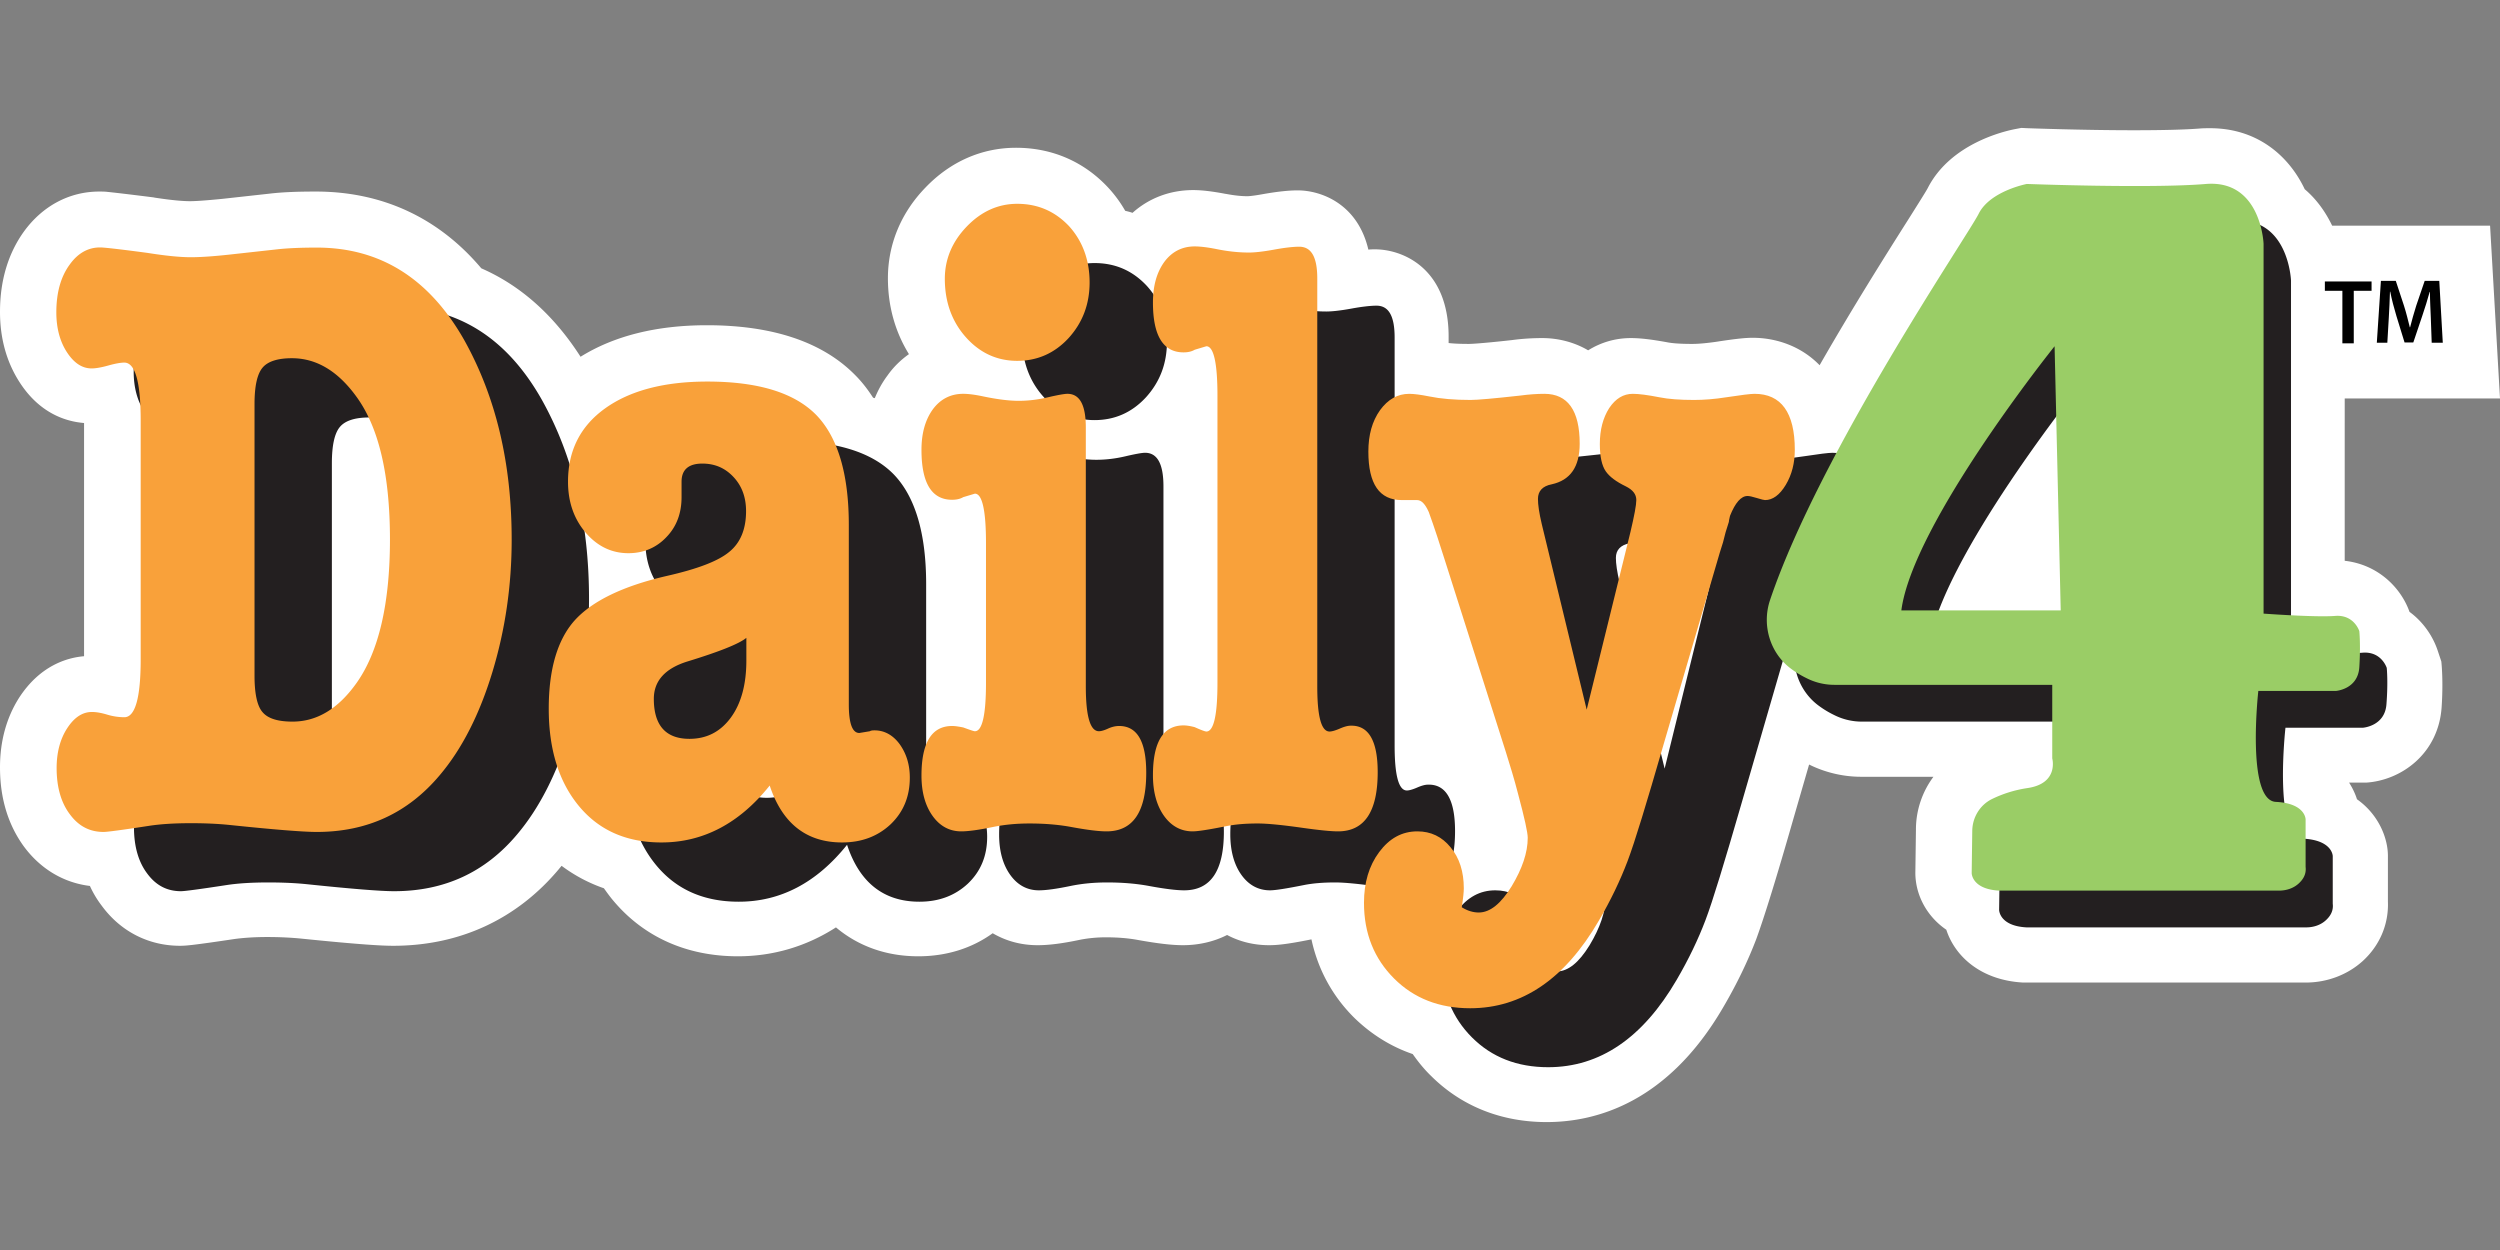
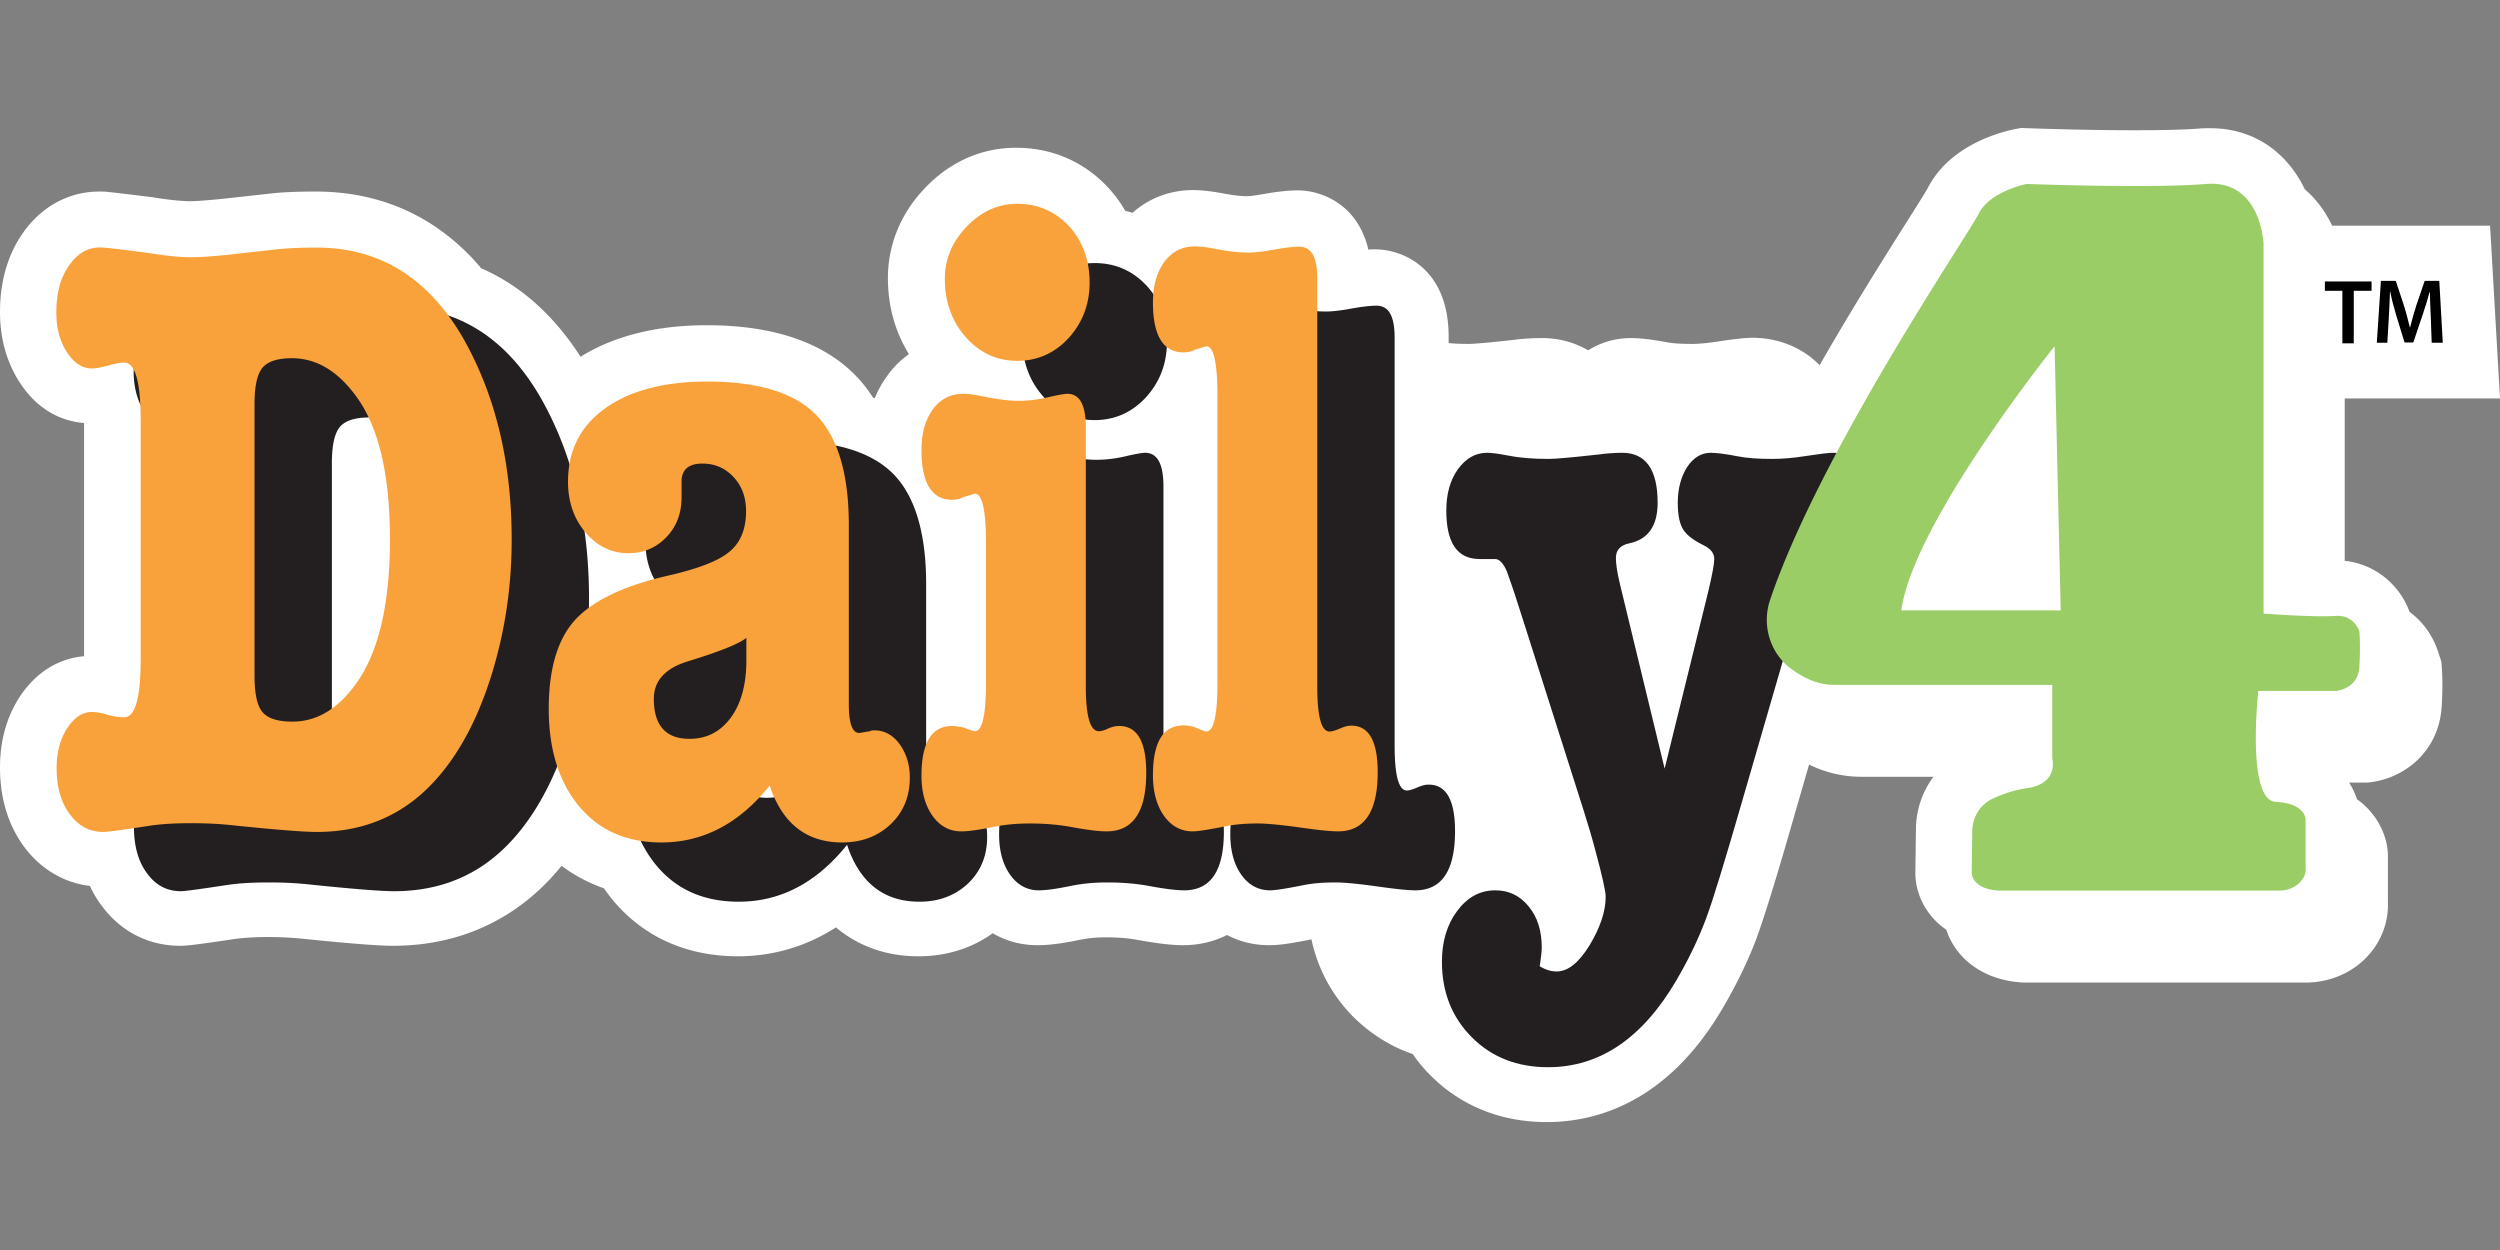
<svg xmlns="http://www.w3.org/2000/svg" viewBox="0 0 529.167 264.583">
  <rect x="0" y="0" width="529.167" height="264.583" fill="#808080" stroke="none" />
  <path fill="#fff" d="m516.378 138.902-.371-1.112c-.989-3.027-3.027-6.116-5.993-8.279-1.792-5.066-6.61-10.008-13.716-10.811V84.348h32.869l-2.1-36.575h-33.425c-1.421-2.965-3.336-5.622-5.808-7.723-3.46-7.29-10.256-12.912-20.017-12.912-.68 0-1.421 0-2.163.062-3.089.247-7.908.37-14.024.37-10.874 0-22.366-.432-22.49-.432l-1.297-.062-1.297.247c-2.224.433-13.716 3.028-18.535 12.542-.432.803-2.347 3.83-4.14 6.673-4.695 7.414-11.676 18.473-18.72 30.767-3.953-4.077-9.267-5.807-14.147-5.807-1.298 0-3.09.123-7.847.865-1.791.247-3.46.432-5.004.432-2.966 0-4.387-.185-5.066-.309-3.337-.618-5.808-.926-7.908-.926-3.275 0-6.364.926-9.02 2.594-3.028-1.791-6.488-2.594-9.7-2.594-2.04 0-4.202.123-6.488.432-7.228.803-8.896.803-9.082.803-1.791 0-3.212-.062-4.263-.185v-1.36c0-14.58-9.823-18.472-15.569-18.472-.432 0-.927 0-1.42.061-2.287-9.761-10.071-12.541-14.952-12.541-1.915 0-4.263.247-7.414.803-2.348.432-3.213.432-3.213.432-1.42 0-2.965-.185-4.572-.494h-.062c-2.594-.494-4.88-.803-6.857-.803-4.881 0-9.33 1.668-12.851 4.819-.494-.185-1.05-.31-1.545-.433a26.762 26.762 0 0 0-3.521-4.819c-5.128-5.56-11.924-8.526-19.585-8.526-7.229 0-13.901 2.904-19.215 8.465-5.19 5.375-7.908 12.047-7.908 19.152 0 5.931 1.545 11.368 4.449 16.064-1.73 1.235-3.275 2.718-4.572 4.571-1.112 1.483-1.977 3.09-2.657 4.758-.124-.062-.247-.062-.37-.124-1.113-1.73-2.348-3.336-3.77-4.757-6.857-6.982-17.422-10.565-31.385-10.565-10.75 0-19.709 2.286-26.752 6.673-5.622-8.774-12.665-15.075-21.006-18.72-9.02-10.689-20.944-16.25-35.03-16.25-3.893 0-7.044.124-9.7.433l-10.07 1.112c-3.708.371-5.808.495-6.859.495-1.173 0-3.398-.124-7.414-.742l-.308-.062c-4.881-.617-8.032-.988-9.824-1.173-.556-.062-1.112-.062-1.668-.062-6.302 0-11.986 3.027-15.94 8.464C1.73 53.643 0 59.389 0 65.999c0 5.56 1.36 10.503 4.016 14.704 4.325 6.858 10.009 8.526 13.777 8.835v49.364c-3.707.31-9.39 2.04-13.777 8.835C1.359 151.938 0 156.881 0 162.442c0 6.548 1.73 12.17 5.066 16.743 3.522 4.757 8.403 7.66 13.963 8.34a21.573 21.573 0 0 0 2.471 4.14c4.016 5.498 9.947 8.526 16.62 8.526 1.235 0 2.78-.124 11.43-1.421 1.791-.248 4.139-.433 7.043-.433 2.595 0 4.942.124 6.92.309 13.283 1.36 17.607 1.545 19.708 1.545 14.086 0 26.196-5.623 35.092-16.25.186-.246.371-.432.556-.679a32.85 32.85 0 0 0 8.959 4.757c.618.865 1.236 1.73 1.915 2.534 6.487 7.784 15.631 11.862 26.443 11.862 7.476 0 14.519-2.1 20.759-6.117 4.695 3.954 10.627 6.117 17.423 6.117 5.93 0 11.306-1.668 15.754-4.881 2.842 1.668 6.055 2.533 9.515 2.533 2.41 0 5.313-.37 9.082-1.174a28.933 28.933 0 0 1 5.375-.494c2.471 0 4.757.185 6.734.556 4.14.741 7.167 1.112 9.576 1.112 3.151 0 6.426-.68 9.33-2.162 2.656 1.42 5.683 2.162 8.896 2.162 1.421 0 3.522-.124 8.959-1.236 1.359 6.302 4.386 11.924 8.958 16.496 3.583 3.522 7.785 6.179 12.48 7.785 1.174 1.668 2.471 3.274 3.954 4.695 6.425 6.364 14.828 9.7 24.404 9.7 10.565 0 25.64-4.201 37.317-24.219 2.904-4.942 5.251-9.823 7.043-14.518 1.606-4.387 4.201-12.666 7.785-25.208l3.398-11.738c.061.061.185.061.247.123a24.911 24.911 0 0 0 10.75 2.472h15.322a18.691 18.691 0 0 0-3.707 11.182l-.124 9.144c0 4.448 2.225 9.082 6.55 12.048 1.853 5.684 7.351 10.688 16.248 11.182H488.02c4.51 0 8.834-1.606 12.109-4.572 3.583-3.274 5.499-7.784 5.313-12.542v-9.7c0-3.706-1.915-8.71-6.549-11.985-.37-1.174-.926-2.348-1.668-3.522h3.645c7.414-.494 15.26-6.116 15.94-15.94.37-5.498 0-9.082-.062-9.7z" />
  <g fill="#231f20">
    <path d="M124.677 126.731c0 9.762-1.36 19.091-4.078 28.05-2.718 8.958-6.425 16.248-11.12 21.809-6.735 8.031-15.384 12.047-26.073 12.047-2.842 0-9.02-.494-18.473-1.483-2.41-.247-5.128-.37-8.155-.37-3.522 0-6.425.185-8.835.556-5.622.865-8.835 1.297-9.638 1.297-2.965 0-5.313-1.235-7.167-3.768-1.853-2.472-2.78-5.746-2.78-9.762 0-3.275.742-6.117 2.224-8.403 1.483-2.285 3.213-3.46 5.252-3.46.927 0 1.977.186 3.213.557a12.75 12.75 0 0 0 3.645.556c2.286 0 3.46-4.078 3.46-12.233v-50.6c0-8.155-1.174-12.233-3.46-12.233-.742 0-1.854.185-3.398.618-1.545.432-2.719.618-3.522.618-2.039 0-3.769-1.174-5.251-3.46-1.483-2.286-2.225-5.128-2.225-8.402 0-4.14.927-7.538 2.842-10.133 1.854-2.595 4.263-3.83 7.105-3.583 1.545.123 4.634.494 9.268 1.112 3.892.618 6.92.927 9.267.927 2.039 0 4.757-.186 8.155-.556l10.07-1.113c2.225-.247 5.005-.37 8.403-.37 13.407 0 23.787 6.487 31.2 19.523 6.735 11.986 10.071 26.072 10.071 42.26zm-25.763 0c0-13.654-2.348-23.662-7.044-30.15-3.954-5.498-8.525-8.217-13.715-8.217-3.028 0-5.128.68-6.24 2.04-1.112 1.358-1.668 3.891-1.668 7.66v57.52c0 3.768.556 6.363 1.668 7.66 1.112 1.36 3.212 2.04 6.363 2.04 5.19 0 9.7-2.719 13.592-8.218 4.696-6.61 7.044-16.743 7.044-30.335zM208.948 177.146c0 4.016-1.359 7.29-4.077 9.885-2.719 2.533-6.117 3.83-10.256 3.83-7.538 0-12.666-4.015-15.322-12.047-6.426 8.032-14.087 12.047-22.922 12.047-7.352 0-13.16-2.533-17.422-7.66-4.263-5.129-6.426-11.986-6.426-20.636 0-8.402 1.854-14.642 5.499-18.72 3.707-4.078 10.132-7.229 19.461-9.39 6.55-1.484 10.936-3.152 13.284-5.129 2.347-1.915 3.521-4.819 3.521-8.588 0-2.903-.865-5.313-2.656-7.228-1.792-1.915-3.954-2.842-6.611-2.842-2.904 0-4.387 1.297-4.387 3.83v3.275c0 3.398-1.05 6.24-3.212 8.464-2.1 2.224-4.82 3.398-8.032 3.398-3.583 0-6.61-1.483-9.082-4.387-2.471-2.903-3.707-6.487-3.707-10.75 0-6.549 2.595-11.738 7.846-15.507 5.252-3.769 12.48-5.684 21.624-5.684 10.75 0 18.411 2.348 23.045 7.043 4.572 4.696 6.92 12.48 6.92 23.292v37.996c0 4.016.741 6.055 2.224 6.055l2.224-.37c.185-.124.494-.186.989-.186 2.1 0 3.892.988 5.313 2.904 1.483 1.915 2.162 4.263 2.162 7.105zm-34.598-24.837v-4.819c-1.483 1.236-5.622 2.904-12.48 5.005-4.757 1.482-7.105 4.139-7.105 7.908 0 5.622 2.533 8.464 7.537 8.464 3.646 0 6.55-1.483 8.774-4.51 2.162-2.966 3.274-6.982 3.274-12.048zM259.054 176.034c0 8.278-2.78 12.418-8.403 12.418-1.668 0-4.139-.309-7.475-.927-2.657-.494-5.622-.741-8.835-.741-2.78 0-5.313.247-7.723.741-2.966.618-5.19.927-6.734.927-2.472 0-4.51-1.112-6.055-3.275-1.545-2.162-2.348-5.004-2.348-8.526 0-6.981 2.163-10.503 6.487-10.503.618 0 1.421.124 2.348.31 1.36.494 2.224.803 2.472.803 1.544 0 2.347-3.399 2.347-10.256V127.41c0-6.92-.803-10.441-2.347-10.441l-2.472.741c-.618.37-1.42.556-2.348.556-4.324 0-6.487-3.522-6.487-10.565 0-3.521.803-6.363 2.41-8.588 1.606-2.162 3.769-3.274 6.425-3.274 1.112 0 2.533.185 4.263.556 2.966.618 5.437.927 7.476.927 2.039 0 4.078-.247 6.178-.742 2.1-.494 3.522-.741 4.14-.741 2.594 0 3.892 2.348 3.892 7.105v54.801c0 6.364.927 9.515 2.78 9.515.433 0 1.112-.186 1.915-.557.803-.37 1.607-.556 2.348-.556 3.769 0 5.746 3.275 5.746 9.886zM247.006 72.3c0 4.635-1.483 8.527-4.448 11.801-2.966 3.213-6.61 4.82-10.874 4.82-4.263 0-7.908-1.669-10.874-5.005-2.965-3.336-4.448-7.476-4.448-12.356 0-4.14 1.545-7.847 4.634-11.06 3.089-3.212 6.672-4.819 10.688-4.819 4.387 0 8.032 1.607 10.997 4.758 2.904 3.15 4.325 7.105 4.325 11.862zM307.986 175.91c0 8.34-2.78 12.542-8.403 12.542-1.483 0-3.954-.247-7.476-.741-4.324-.618-7.475-.927-9.514-.927-2.595 0-4.757.185-6.61.556-3.708.741-6.055 1.112-7.168 1.112-2.47 0-4.51-1.112-6.054-3.275-1.545-2.162-2.348-5.066-2.348-8.587 0-7.044 2.162-10.565 6.487-10.565.618 0 1.421.123 2.348.37 1.36.618 2.224.927 2.471.927 1.545 0 2.348-3.398 2.348-10.256V96.211c0-6.92-.803-10.442-2.348-10.442l-2.471.742c-.618.37-1.421.556-2.348.556-4.325 0-6.487-3.522-6.487-10.565 0-3.521.803-6.363 2.41-8.588 1.606-2.162 3.768-3.274 6.425-3.274 1.174 0 2.718.185 4.572.556 2.41.494 4.695.741 6.92.741 1.173 0 2.965-.185 5.313-.618 2.347-.432 4.14-.617 5.313-.617 2.595 0 3.83 2.224 3.83 6.734v86.372c0 6.363.865 9.514 2.595 9.514.433 0 1.174-.185 2.163-.618.988-.432 1.73-.617 2.286-.617 3.83-.124 5.746 3.212 5.746 9.823z" />
    <path d="M396.273 107.702c0 2.78-.618 5.252-1.916 7.414-1.297 2.163-2.78 3.213-4.386 3.213-.186 0-.742-.124-1.73-.433-.989-.309-1.606-.432-1.977-.432-1.36 0-2.595 1.42-3.707 4.201-.185.741-.247 1.174-.247 1.298l-.68 2.162-.556 2.162-.68 2.163-11.862 40.9c-3.521 12.17-5.993 20.326-7.537 24.404-1.545 4.077-3.584 8.34-6.117 12.665-7.166 12.295-16.248 18.473-27.184 18.473-6.549 0-11.924-2.1-16.125-6.302-4.201-4.2-6.364-9.514-6.364-16.001 0-4.263 1.05-7.847 3.213-10.75 2.162-2.904 4.819-4.387 8.093-4.387 2.842 0 5.19 1.112 7.044 3.398 1.853 2.224 2.78 5.128 2.78 8.65 0 .74-.124 2.038-.433 4.015 1.174.742 2.41 1.112 3.584 1.112 2.41 0 4.695-1.853 6.981-5.56 2.224-3.707 3.398-7.105 3.398-10.256 0-1.112-.68-4.201-2.039-9.267-.803-3.151-1.73-6.117-2.594-8.897l-12.851-40.406c-1.112-3.521-2.224-6.981-3.46-10.38-.741-1.667-1.545-2.532-2.471-2.532h-3.275c-4.695 0-7.043-3.398-7.043-10.256 0-3.522.803-6.425 2.471-8.773 1.668-2.286 3.707-3.46 6.179-3.46.988 0 2.41.185 4.263.556 2.41.494 5.313.741 8.71.741 1.484 0 4.943-.308 10.504-.926 1.853-.247 3.522-.371 5.128-.371 4.942 0 7.476 3.522 7.476 10.565 0 4.88-1.978 7.723-5.932 8.588-1.915.37-2.903 1.42-2.903 3.089 0 1.235.247 2.965.803 5.313l9.514 39.294 9.268-37.626c.803-3.398 1.235-5.684 1.235-6.734 0-1.236-.741-2.163-2.224-2.904-2.039-.988-3.46-2.039-4.263-3.213-.803-1.173-1.235-3.089-1.235-5.745 0-3.028.68-5.56 1.977-7.6 1.359-2.038 3.027-3.027 5.004-3.027 1.297 0 3.15.247 5.684.741 1.853.371 4.263.556 7.29.556 2.1 0 4.387-.185 6.735-.556 3.212-.494 5.251-.741 6.054-.741 5.56 0 8.403 3.954 8.403 11.862z" />
  </g>
  <g fill="#f9a13a">
    <path d="M108.305 114.19c0 9.761-1.36 19.09-4.078 28.049-2.718 8.958-6.425 16.248-11.12 21.809-6.735 8.032-15.385 12.047-26.073 12.047-2.842 0-9.02-.494-18.473-1.482-2.41-.247-5.128-.371-8.155-.371-3.522 0-6.426.185-8.835.556-5.622.865-8.835 1.297-9.638 1.297-2.966 0-5.314-1.235-7.167-3.768-1.853-2.472-2.78-5.746-2.78-9.762 0-3.274.741-6.116 2.224-8.402 1.483-2.286 3.213-3.46 5.251-3.46.927 0 1.978.185 3.213.556a12.75 12.75 0 0 0 3.645.556c2.286 0 3.46-4.078 3.46-12.233v-50.6c0-8.155-1.174-12.233-3.46-12.233-.741 0-1.853.186-3.398.618-1.544.433-2.718.618-3.521.618-2.04 0-3.769-1.174-5.252-3.46-1.483-2.286-2.224-5.128-2.224-8.402 0-4.14.927-7.538 2.842-10.133 1.853-2.595 4.263-3.83 7.105-3.583 1.545.124 4.634.494 9.267 1.112 3.893.618 6.92.927 9.268.927 2.039 0 4.757-.186 8.155-.556l10.07-1.112c2.225-.247 5.005-.371 8.403-.371 13.407 0 23.786 6.487 31.2 19.523 6.734 12.048 10.07 26.072 10.07 42.26zm-25.764 0c0-13.655-2.347-23.663-7.043-30.15-3.954-5.5-8.526-8.217-13.716-8.217-3.027 0-5.127.68-6.24 2.038-1.112 1.36-1.668 3.893-1.668 7.661v57.52c0 3.769.556 6.363 1.668 7.66 1.113 1.36 3.213 2.04 6.364 2.04 5.19 0 9.7-2.719 13.592-8.217 4.634-6.55 7.043-16.682 7.043-30.336zM192.576 164.604c0 4.016-1.36 7.29-4.078 9.885-2.718 2.533-6.116 3.83-10.256 3.83-7.537 0-12.665-4.015-15.322-12.047-6.425 8.032-14.086 12.048-22.921 12.048-7.352 0-13.16-2.533-17.423-7.661-4.263-5.128-6.425-11.986-6.425-20.636 0-8.402 1.853-14.642 5.499-18.72 3.707-4.077 10.132-7.228 19.461-9.39 6.55-1.484 10.936-3.152 13.283-5.129 2.348-1.915 3.522-4.819 3.522-8.587 0-2.904-.865-5.314-2.657-7.229-1.791-1.915-3.954-2.842-6.61-2.842-2.904 0-4.387 1.297-4.387 3.83v3.275c0 3.398-1.05 6.24-3.213 8.464-2.1 2.224-4.819 3.398-8.031 3.398-3.584 0-6.611-1.483-9.082-4.386-2.472-2.904-3.707-6.488-3.707-10.75 0-6.55 2.595-11.74 7.846-15.508 5.252-3.769 12.48-5.684 21.624-5.684 10.75 0 18.411 2.348 23.045 7.043 4.572 4.696 6.92 12.48 6.92 23.292v37.996c0 4.016.74 6.055 2.224 6.055l2.224-.37c.185-.124.494-.186.988-.186 2.1 0 3.893.989 5.314 2.904 1.42 1.977 2.162 4.325 2.162 7.105zm-34.598-24.775v-4.819c-1.483 1.236-5.622 2.904-12.48 5.004-4.758 1.483-7.105 4.14-7.105 7.909 0 5.622 2.533 8.464 7.537 8.464 3.645 0 6.55-1.483 8.773-4.51 2.163-2.966 3.275-6.982 3.275-12.048zM242.62 163.554c0 8.278-2.78 12.418-8.403 12.418-1.668 0-4.14-.31-7.475-.927-2.657-.494-5.623-.741-8.835-.741-2.78 0-5.314.247-7.723.741-2.966.618-5.19.927-6.734.927-2.472 0-4.51-1.112-6.055-3.275-1.545-2.162-2.348-5.004-2.348-8.526 0-6.981 2.163-10.503 6.487-10.503.618 0 1.421.124 2.348.31 1.36.494 2.224.802 2.471.802 1.545 0 2.348-3.398 2.348-10.255V114.93c0-6.92-.803-10.441-2.348-10.441l-2.47.741c-.619.37-1.422.556-2.349.556-4.324 0-6.487-3.522-6.487-10.565 0-3.521.803-6.363 2.41-8.588 1.606-2.162 3.768-3.274 6.425-3.274 1.112 0 2.533.185 4.263.556 2.966.618 5.437.927 7.476.927 2.039 0 4.077-.247 6.178-.742 2.1-.494 3.522-.741 4.14-.741 2.594 0 3.892 2.348 3.892 7.105v54.801c0 6.364.926 9.514 2.78 9.514.432 0 1.112-.185 1.915-.556.803-.37 1.607-.556 2.348-.556 3.83 0 5.746 3.275 5.746 9.886zM230.634 59.76c0 4.633-1.483 8.525-4.448 11.8-2.966 3.212-6.611 4.819-10.874 4.819-4.263 0-7.908-1.669-10.874-5.005-2.965-3.336-4.448-7.476-4.448-12.356 0-4.14 1.544-7.847 4.633-11.06 3.09-3.212 6.673-4.818 10.689-4.818 4.386 0 8.032 1.606 10.997 4.757 2.842 3.15 4.325 7.167 4.325 11.862zM291.613 163.43c0 8.34-2.78 12.542-8.402 12.542-1.483 0-3.954-.247-7.476-.742-4.325-.617-7.476-.926-9.514-.926-2.595 0-4.758.185-6.611.556-3.707.741-6.055 1.112-7.167 1.112-2.471 0-4.51-1.112-6.055-3.275-1.544-2.162-2.347-5.066-2.347-8.587 0-7.044 2.162-10.565 6.487-10.565.618 0 1.42.123 2.348.37 1.359.618 2.224.927 2.47.927 1.545 0 2.349-3.398 2.349-10.256V83.731c0-6.92-.804-10.442-2.348-10.442l-2.471.742c-.618.37-1.421.556-2.348.556-4.325 0-6.487-3.522-6.487-10.565 0-3.522.803-6.364 2.41-8.588 1.606-2.162 3.768-3.274 6.425-3.274 1.173 0 2.718.185 4.571.556 2.41.494 4.696.741 6.92.741 1.174 0 2.966-.185 5.313-.618 2.348-.432 4.14-.617 5.314-.617 2.595 0 3.83 2.224 3.83 6.734v86.372c0 6.363.865 9.514 2.595 9.514.433 0 1.174-.185 2.162-.618.989-.432 1.73-.617 2.286-.617 3.83-.124 5.746 3.212 5.746 9.823z" />
-     <path d="M379.9 95.222c0 2.78-.618 5.252-1.915 7.414-1.297 2.162-2.78 3.213-4.387 3.213-.185 0-.74-.124-1.73-.433-.988-.309-1.606-.432-1.976-.432-1.36 0-2.595 1.42-3.707 4.201-.186.741-.248 1.174-.248 1.297l-.68 2.163-.555 2.162-.68 2.163-11.986 40.9c-3.521 12.17-5.993 20.326-7.537 24.404-1.545 4.077-3.583 8.34-6.117 12.665-7.166 12.295-16.248 18.473-27.184 18.473-6.549 0-11.924-2.1-16.125-6.302-4.201-4.201-6.364-9.514-6.364-16.001 0-4.263 1.05-7.847 3.213-10.75 2.162-2.904 4.82-4.387 8.094-4.387 2.842 0 5.19 1.112 7.043 3.398 1.853 2.224 2.78 5.128 2.78 8.65 0 .74-.124 2.038-.433 4.015 1.174.742 2.41 1.112 3.584 1.112 2.41 0 4.695-1.853 6.981-5.56 2.224-3.707 3.398-7.105 3.398-10.256 0-1.112-.68-4.201-2.038-9.267-.804-3.151-1.73-6.117-2.595-8.897l-12.851-40.406c-1.112-3.521-2.224-6.981-3.46-10.38-.741-1.667-1.544-2.532-2.471-2.532H296.679c-4.695 0-7.043-3.398-7.043-10.256 0-3.522.803-6.425 2.471-8.773 1.669-2.286 3.707-3.46 6.179-3.46.988 0 2.41.185 4.263.556 2.41.494 5.313.741 8.711.741 1.483 0 4.943-.309 10.503-.926 1.853-.247 3.522-.371 5.128-.371 4.943 0 7.476 3.522 7.476 10.565 0 4.88-1.977 7.723-5.932 8.588-1.915.37-2.903 1.42-2.903 3.089 0 1.235.247 2.965.803 5.313l9.514 39.294 9.268-37.626c.803-3.398 1.235-5.684 1.235-6.734 0-1.236-.741-2.163-2.224-2.904-2.039-.989-3.46-2.039-4.263-3.213-.803-1.174-1.235-3.089-1.235-5.745 0-3.028.68-5.56 1.977-7.6 1.359-2.039 3.027-3.027 5.004-3.027 1.297 0 3.15.247 5.684.741 1.853.371 4.263.556 7.29.556 2.1 0 4.387-.185 6.735-.556 3.212-.494 5.251-.741 6.054-.741 5.622 0 8.526 3.954 8.526 11.862z" />
  </g>
-   <path fill="#231f20" d="M505.195 141.374s-1.112-3.584-5.19-3.213c-4.077.309-15.075-.494-15.075-.494V59.388s-.494-13.592-12.17-12.665c-11.678.988-37.935 0-37.935 0s-7.785 1.483-10.194 6.302c-2.348 4.695-33.672 50.6-44.175 81.8-1.791 5.375.062 11.368 4.634 14.642.927.68 2.039 1.36 3.336 1.977a12.976 12.976 0 0 0 5.684 1.298h46.09v15.569s1.483 5.375-5.375 6.302a25.803 25.803 0 0 0-7.352 2.286c-2.533 1.235-4.14 3.83-4.201 6.672l-.124 9.02s0 3.398 5.808 3.707h59.187c1.545 0 3.09-.494 4.201-1.544.865-.803 1.607-1.916 1.421-3.46v-10.07s0-3.399-6.301-3.708c-6.302-.308-3.707-23.477-3.707-23.477h16.372s4.695-.309 5.004-5.004c.371-4.758.062-7.661.062-7.661zm-96.937-4.387c2.41-18.473 32.436-55.913 32.436-55.913l1.298 55.913z" />
  <path fill="#9acd66" d="M499.388 133.59s-1.113-3.584-5.19-3.214c-4.078.31-15.075-.494-15.075-.494V51.604s-.494-13.592-12.171-12.666c-11.677.989-37.935 0-37.935 0s-7.784 1.483-10.194 6.302c-2.348 4.696-33.671 50.6-44.174 81.8-1.792 5.375.062 11.368 4.633 14.643.927.68 2.04 1.359 3.337 1.977a12.976 12.976 0 0 0 5.684 1.297h46.09v15.57s1.482 5.374-5.376 6.301a25.803 25.803 0 0 0-7.352 2.286c-2.533 1.236-4.14 3.83-4.201 6.673l-.124 9.02s0 3.398 5.808 3.707h59.25c1.544 0 3.088-.495 4.2-1.545.866-.803 1.607-1.915 1.422-3.46v-10.07s0-3.398-6.302-3.707c-6.302-.31-3.707-23.478-3.707-23.478h16.372s4.696-.308 5.005-5.004c.308-4.757 0-7.66 0-7.66zm-96.937-4.387c2.41-18.473 32.436-55.914 32.436-55.914l1.297 55.914z" />
  <path d="M495.804 61.55h-3.707v-1.976h9.885v1.977h-3.768v11.12h-2.41zM514.524 67.297c-.062-1.669-.185-3.707-.185-5.5h-.062c-.432 1.607-.988 3.337-1.544 5.005l-1.916 5.684h-1.853l-1.73-5.622c-.494-1.668-.989-3.46-1.298-5.128h-.061c-.062 1.73-.124 3.769-.247 5.56l-.31 5.252h-2.224l.865-13.098h3.151l1.73 5.252c.495 1.544.865 3.089 1.236 4.572h.062c.37-1.421.803-3.028 1.297-4.572l1.792-5.252h3.089l.741 13.098h-2.347z" />
  <title>Daily 4 at Michigan Lottery</title>
</svg>